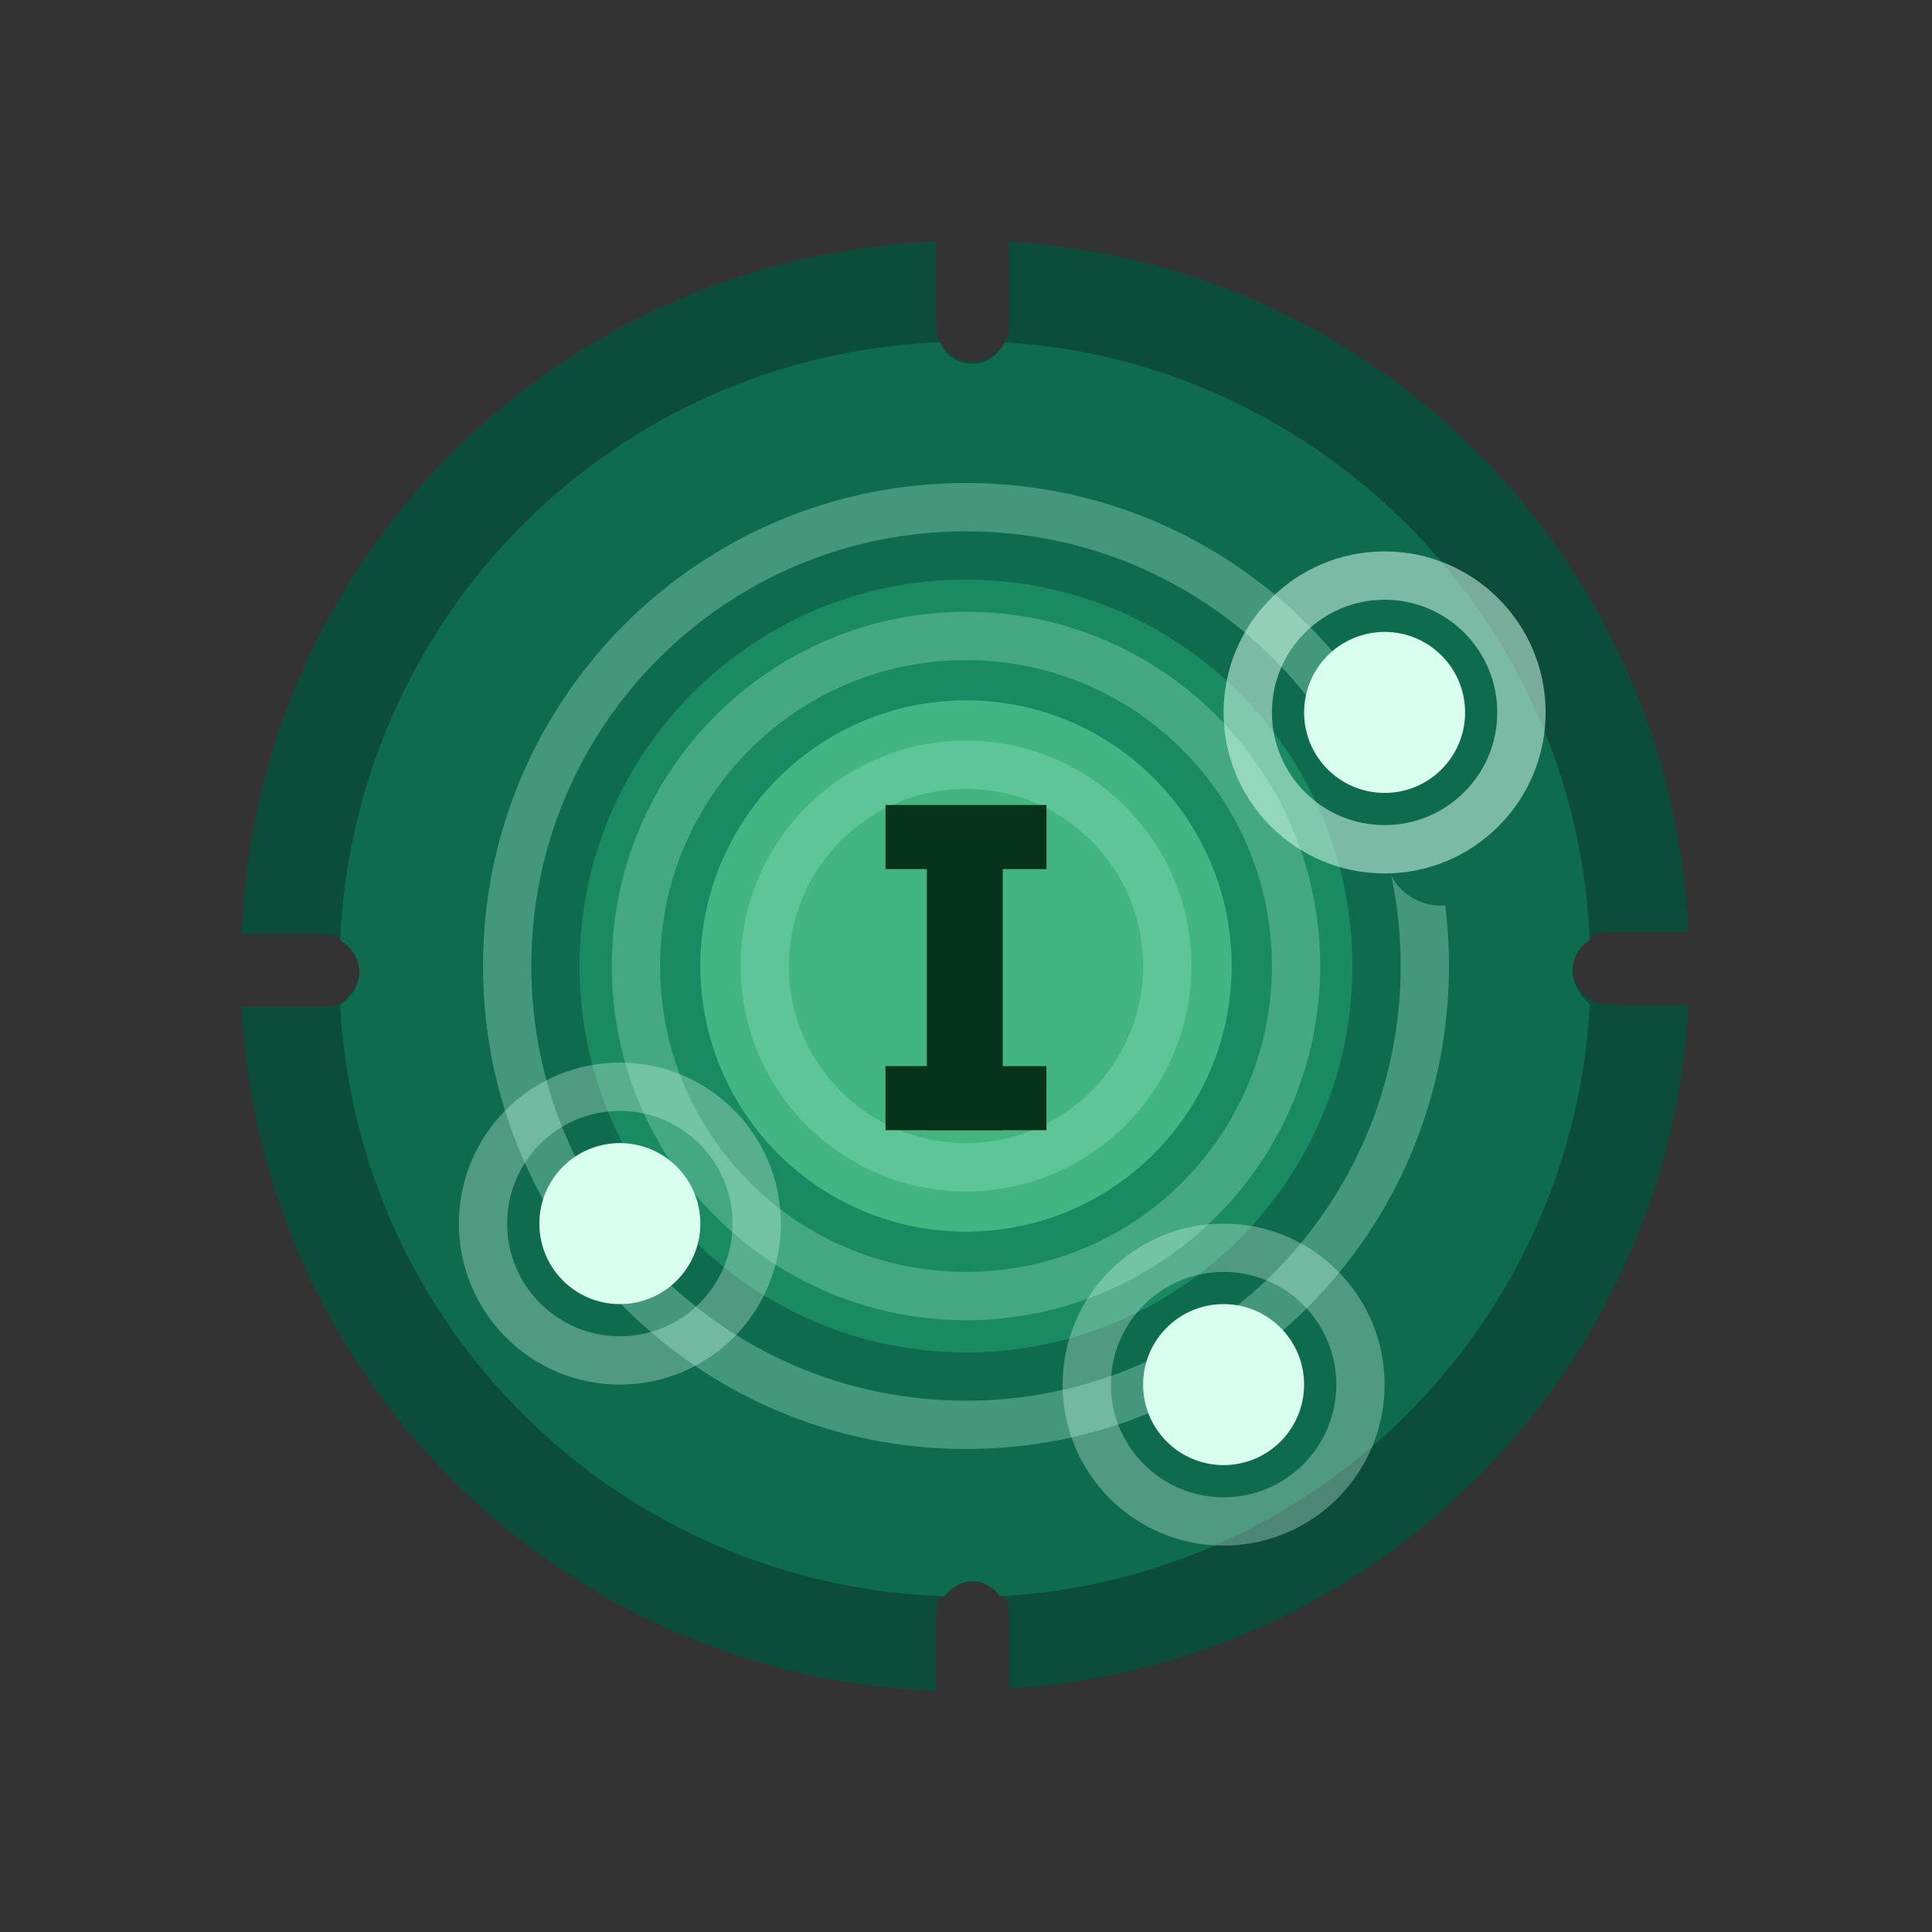
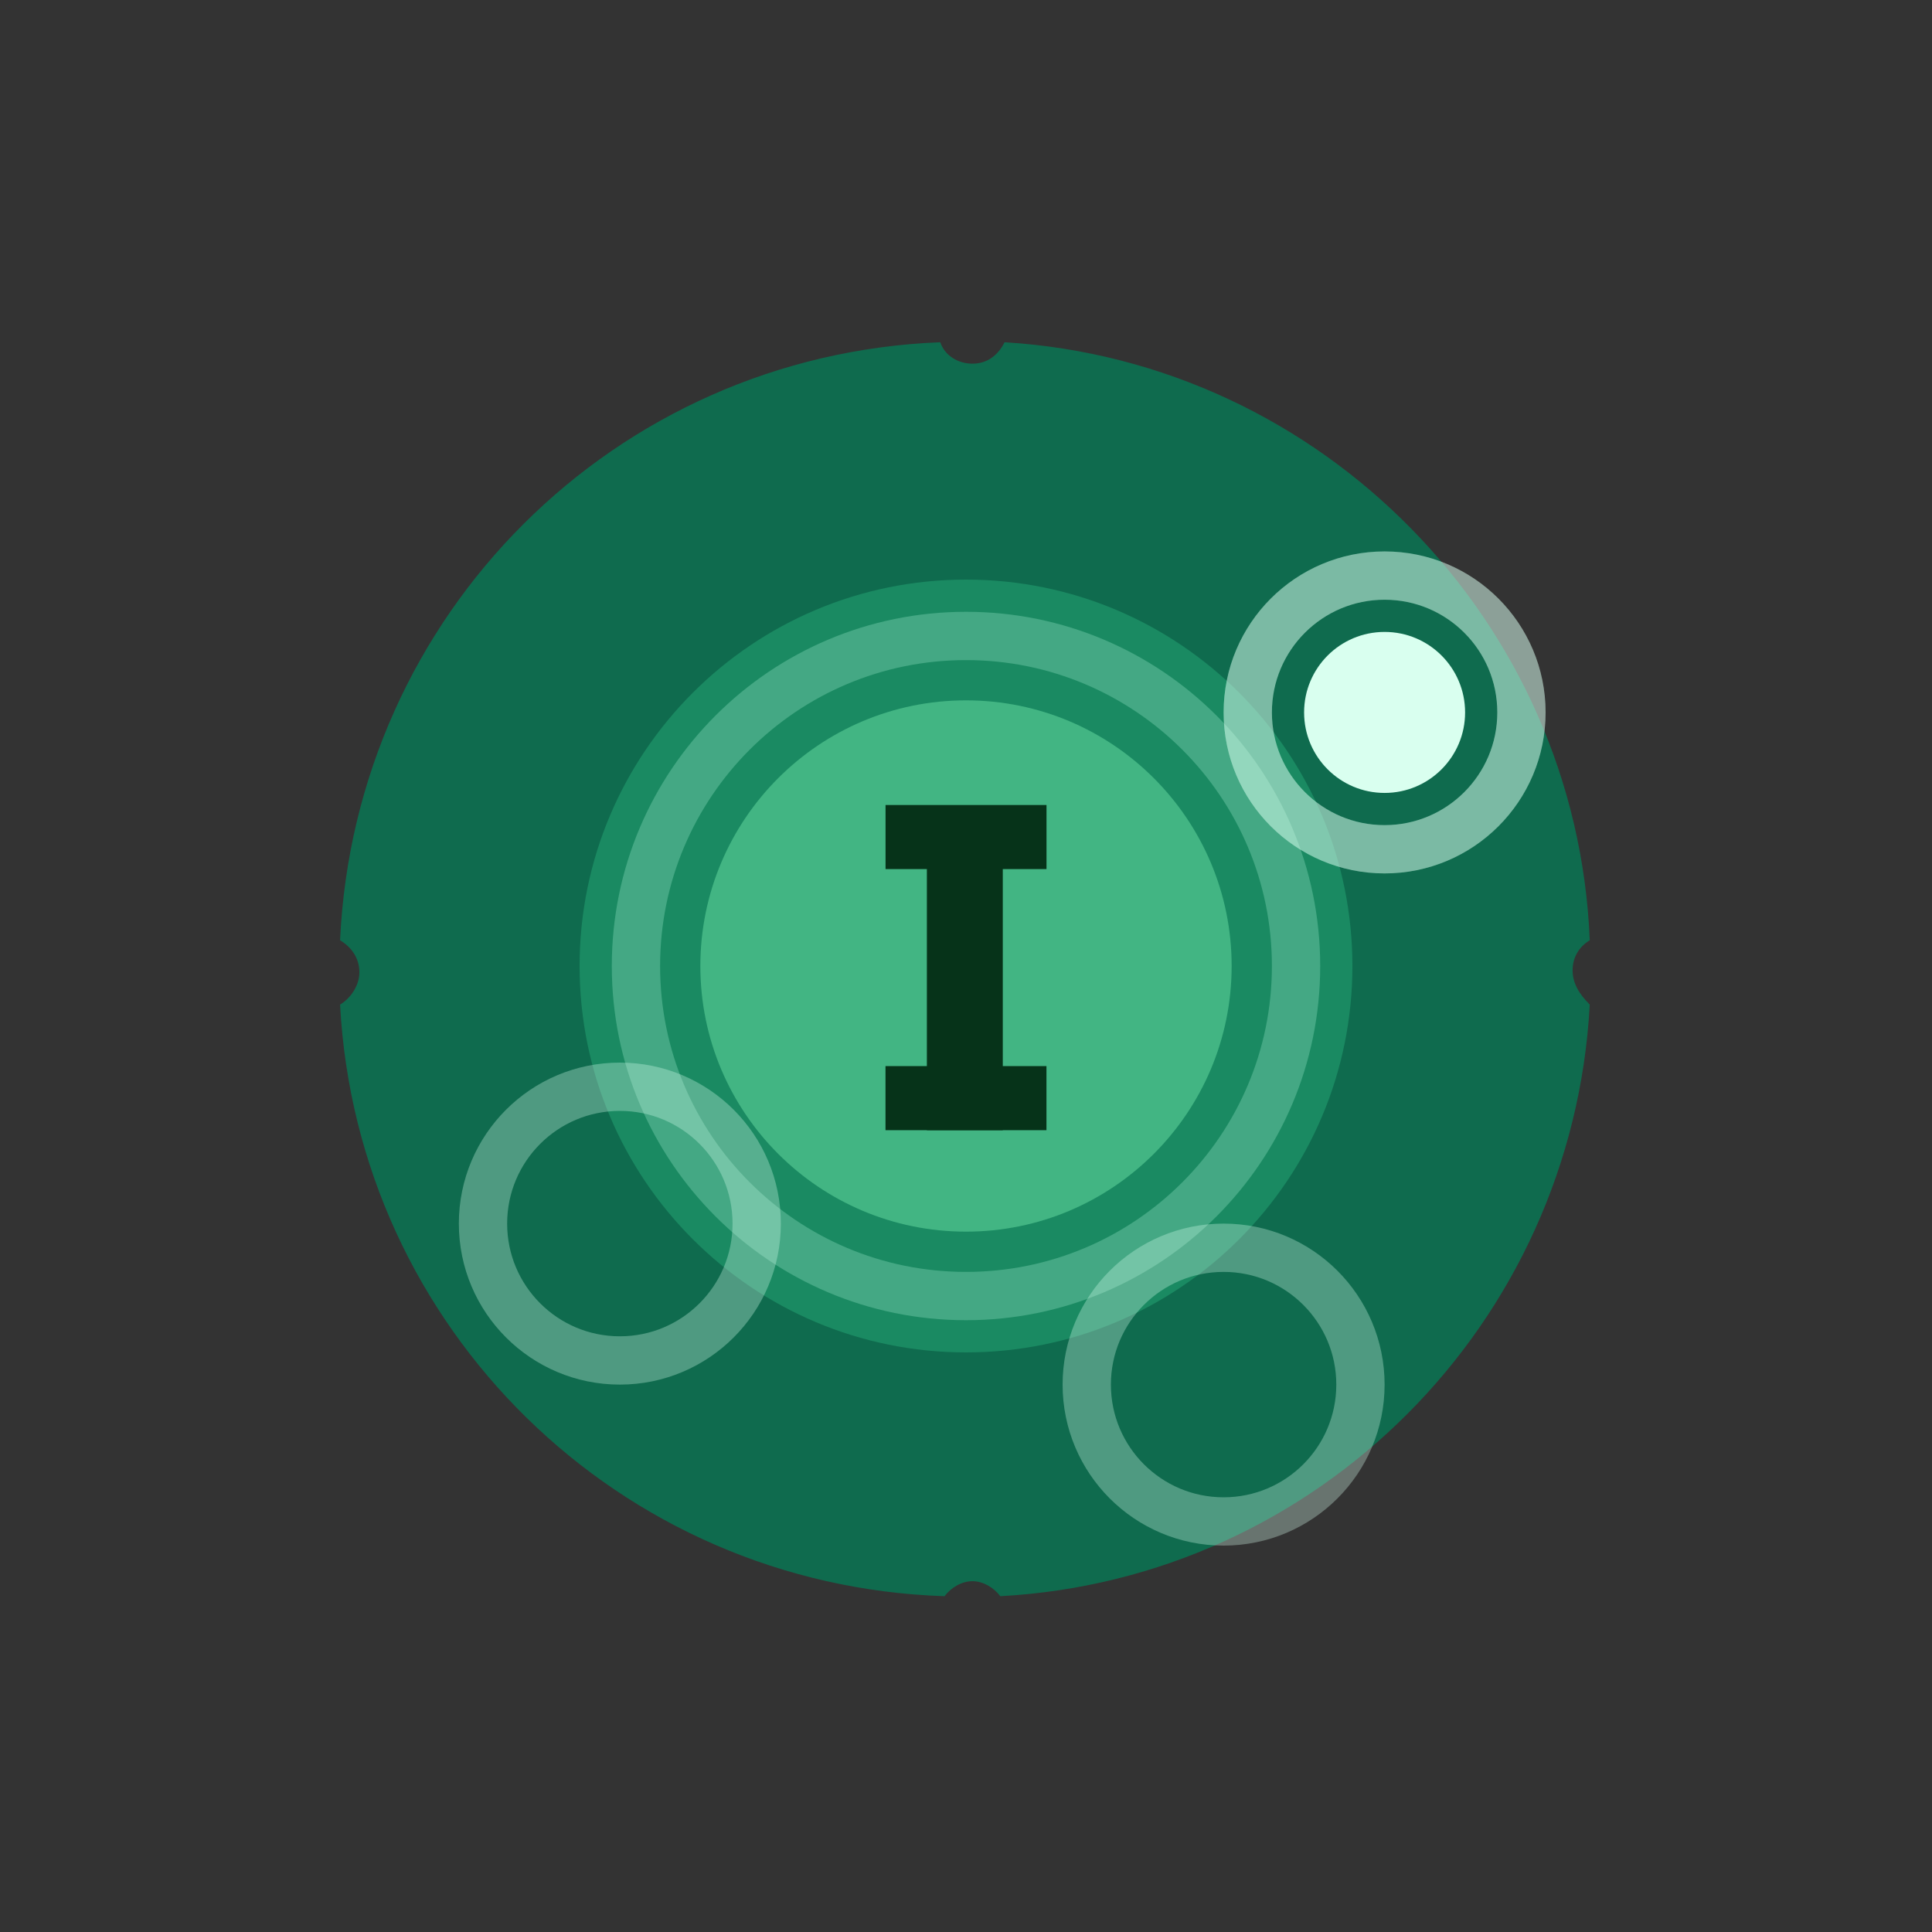
<svg xmlns="http://www.w3.org/2000/svg" width="48" height="48" viewBox="0 0 48 48" fill="none">
  <rect x="0" y="0" width="48" height="48" fill="#333333" stroke="none" />
-   <path d="M39.976 24.959C39.497 24.959 39.071 24.586 39.071 24.053C39.071 23.574 39.444 23.148 39.976 23.148H41.947C41.521 13.935 34.225 6.533 25.065 6V8.077C25.065 8.556 24.692 8.982 24.16 8.982C23.68 8.982 23.254 8.609 23.254 8.077V6C13.882 6.373 6.373 13.828 6 23.201H8.024C8.503 23.201 8.929 23.574 8.929 24.107C8.929 24.586 8.556 25.012 8.024 25.012H6C6.479 34.278 13.988 41.681 23.254 42V40.083C23.254 39.603 23.627 39.178 24.16 39.178C24.639 39.178 25.065 39.55 25.065 40.083V41.947C34.172 41.414 41.467 34.065 41.947 24.959H39.976Z" fill="#0B4D3A" />
  <path d="M39.071 24.106C39.071 23.787 39.23 23.521 39.497 23.361C39.177 15.426 32.84 8.982 24.958 8.503C24.799 8.822 24.532 9.035 24.16 9.035C23.787 9.035 23.467 8.822 23.361 8.503C15.266 8.822 8.822 15.266 8.449 23.361C8.716 23.521 8.929 23.787 8.929 24.16C8.929 24.479 8.716 24.799 8.449 24.959C8.876 33 15.373 39.391 23.467 39.657C23.627 39.444 23.893 39.284 24.16 39.284C24.426 39.284 24.692 39.444 24.852 39.657C32.733 39.231 39.071 32.893 39.497 24.959C39.23 24.692 39.071 24.426 39.071 24.106Z" fill="#0F6B4E" />
  <path d="M24 33.6C29.302 33.6 33.6 29.302 33.6 24C33.6 18.698 29.302 14.4 24 14.4C18.698 14.4 14.4 18.698 14.4 24C14.4 29.302 18.698 33.6 24 33.6Z" fill="#1A8A62" />
  <path opacity="0.9" d="M24 30.6C27.645 30.6 30.6 27.645 30.6 24C30.6 20.355 27.645 17.4 24 17.4C20.355 17.4 17.4 20.355 17.4 24C17.4 27.645 20.355 30.6 24 30.6Z" fill="#46B987" />
-   <path d="M24 35.4C30.296 35.4 35.4 30.296 35.4 24C35.4 17.704 30.296 12.6 24 12.6C17.704 12.6 12.6 17.704 12.6 24C12.6 30.296 17.704 35.4 24 35.4Z" stroke="#BFFFE3" stroke-opacity="0.3" stroke-width="1.2" />
  <path d="M24 32.2C28.529 32.2 32.2 28.529 32.2 24C32.2 19.471 28.529 15.8 24 15.8C19.471 15.8 15.8 19.471 15.8 24C15.8 28.529 19.471 32.2 24 32.2Z" stroke="#BFFFE3" stroke-opacity="0.26" stroke-width="1.2" />
-   <path d="M24 29C26.761 29 29 26.761 29 24C29 21.239 26.761 19 24 19C21.239 19 19 21.239 19 24C19 26.761 21.239 29 24 29Z" stroke="#BFFFE3" stroke-opacity="0.22" stroke-width="1.2" />
  <path d="M33.8 18.1C34.622 18.988 35.297 20 35.8 21.1" stroke="#0F6B4E" stroke-width="2.8" stroke-linecap="round" />
  <path d="M34.4 19.7C35.505 19.7 36.4 18.805 36.4 17.7C36.4 16.595 35.505 15.7 34.4 15.7C33.295 15.7 32.4 16.595 32.4 17.7C32.4 18.805 33.295 19.7 34.4 19.7Z" fill="#D9FFEF" />
  <path d="M34.4 21.1C36.278 21.1 37.8 19.578 37.8 17.7C37.8 15.822 36.278 14.3 34.4 14.3C32.522 14.3 31 15.822 31 17.7C31 19.578 32.522 21.1 34.4 21.1Z" stroke="#D9FFEF" stroke-opacity="0.32" stroke-width="1.2" />
  <path d="M34.4 21.1C36.278 21.1 37.8 19.578 37.8 17.7C37.8 15.822 36.278 14.3 34.4 14.3C32.522 14.3 31 15.822 31 17.7C31 19.578 32.522 21.1 34.4 21.1Z" stroke="#D9FFEF" stroke-opacity="0.32" stroke-width="1.2" />
  <path d="M24.914 20.059H23.028V28.079H24.914V20.059Z" fill="#063319" />
  <path d="M26 20H22.001V21.592H26V20Z" fill="#063319" />
  <path d="M25.999 26.487H22V28.079H25.999V26.487Z" fill="#063319" />
-   <path d="M15.4 32.4C16.505 32.4 17.4 31.505 17.4 30.4C17.4 29.295 16.505 28.4 15.4 28.4C14.295 28.4 13.4 29.295 13.4 30.4C13.4 31.505 14.295 32.4 15.4 32.4Z" fill="#D9FFEF" />
  <path d="M15.4 33.8C17.278 33.8 18.8 32.278 18.8 30.4C18.8 28.522 17.278 27 15.4 27C13.522 27 12 28.522 12 30.4C12 32.278 13.522 33.8 15.4 33.8Z" stroke="#D9FFEF" stroke-opacity="0.32" stroke-width="1.2" />
-   <path d="M30.4 36.4C31.505 36.4 32.4 35.505 32.4 34.4C32.4 33.295 31.505 32.4 30.4 32.4C29.295 32.4 28.4 33.295 28.4 34.4C28.4 35.505 29.295 36.4 30.4 36.4Z" fill="#D9FFEF" />
  <path d="M30.4 37.8C32.278 37.8 33.8 36.278 33.8 34.4C33.8 32.522 32.278 31 30.4 31C28.522 31 27 32.522 27 34.4C27 36.278 28.522 37.8 30.4 37.8Z" stroke="#D9FFEF" stroke-opacity="0.32" stroke-width="1.2" />
</svg>